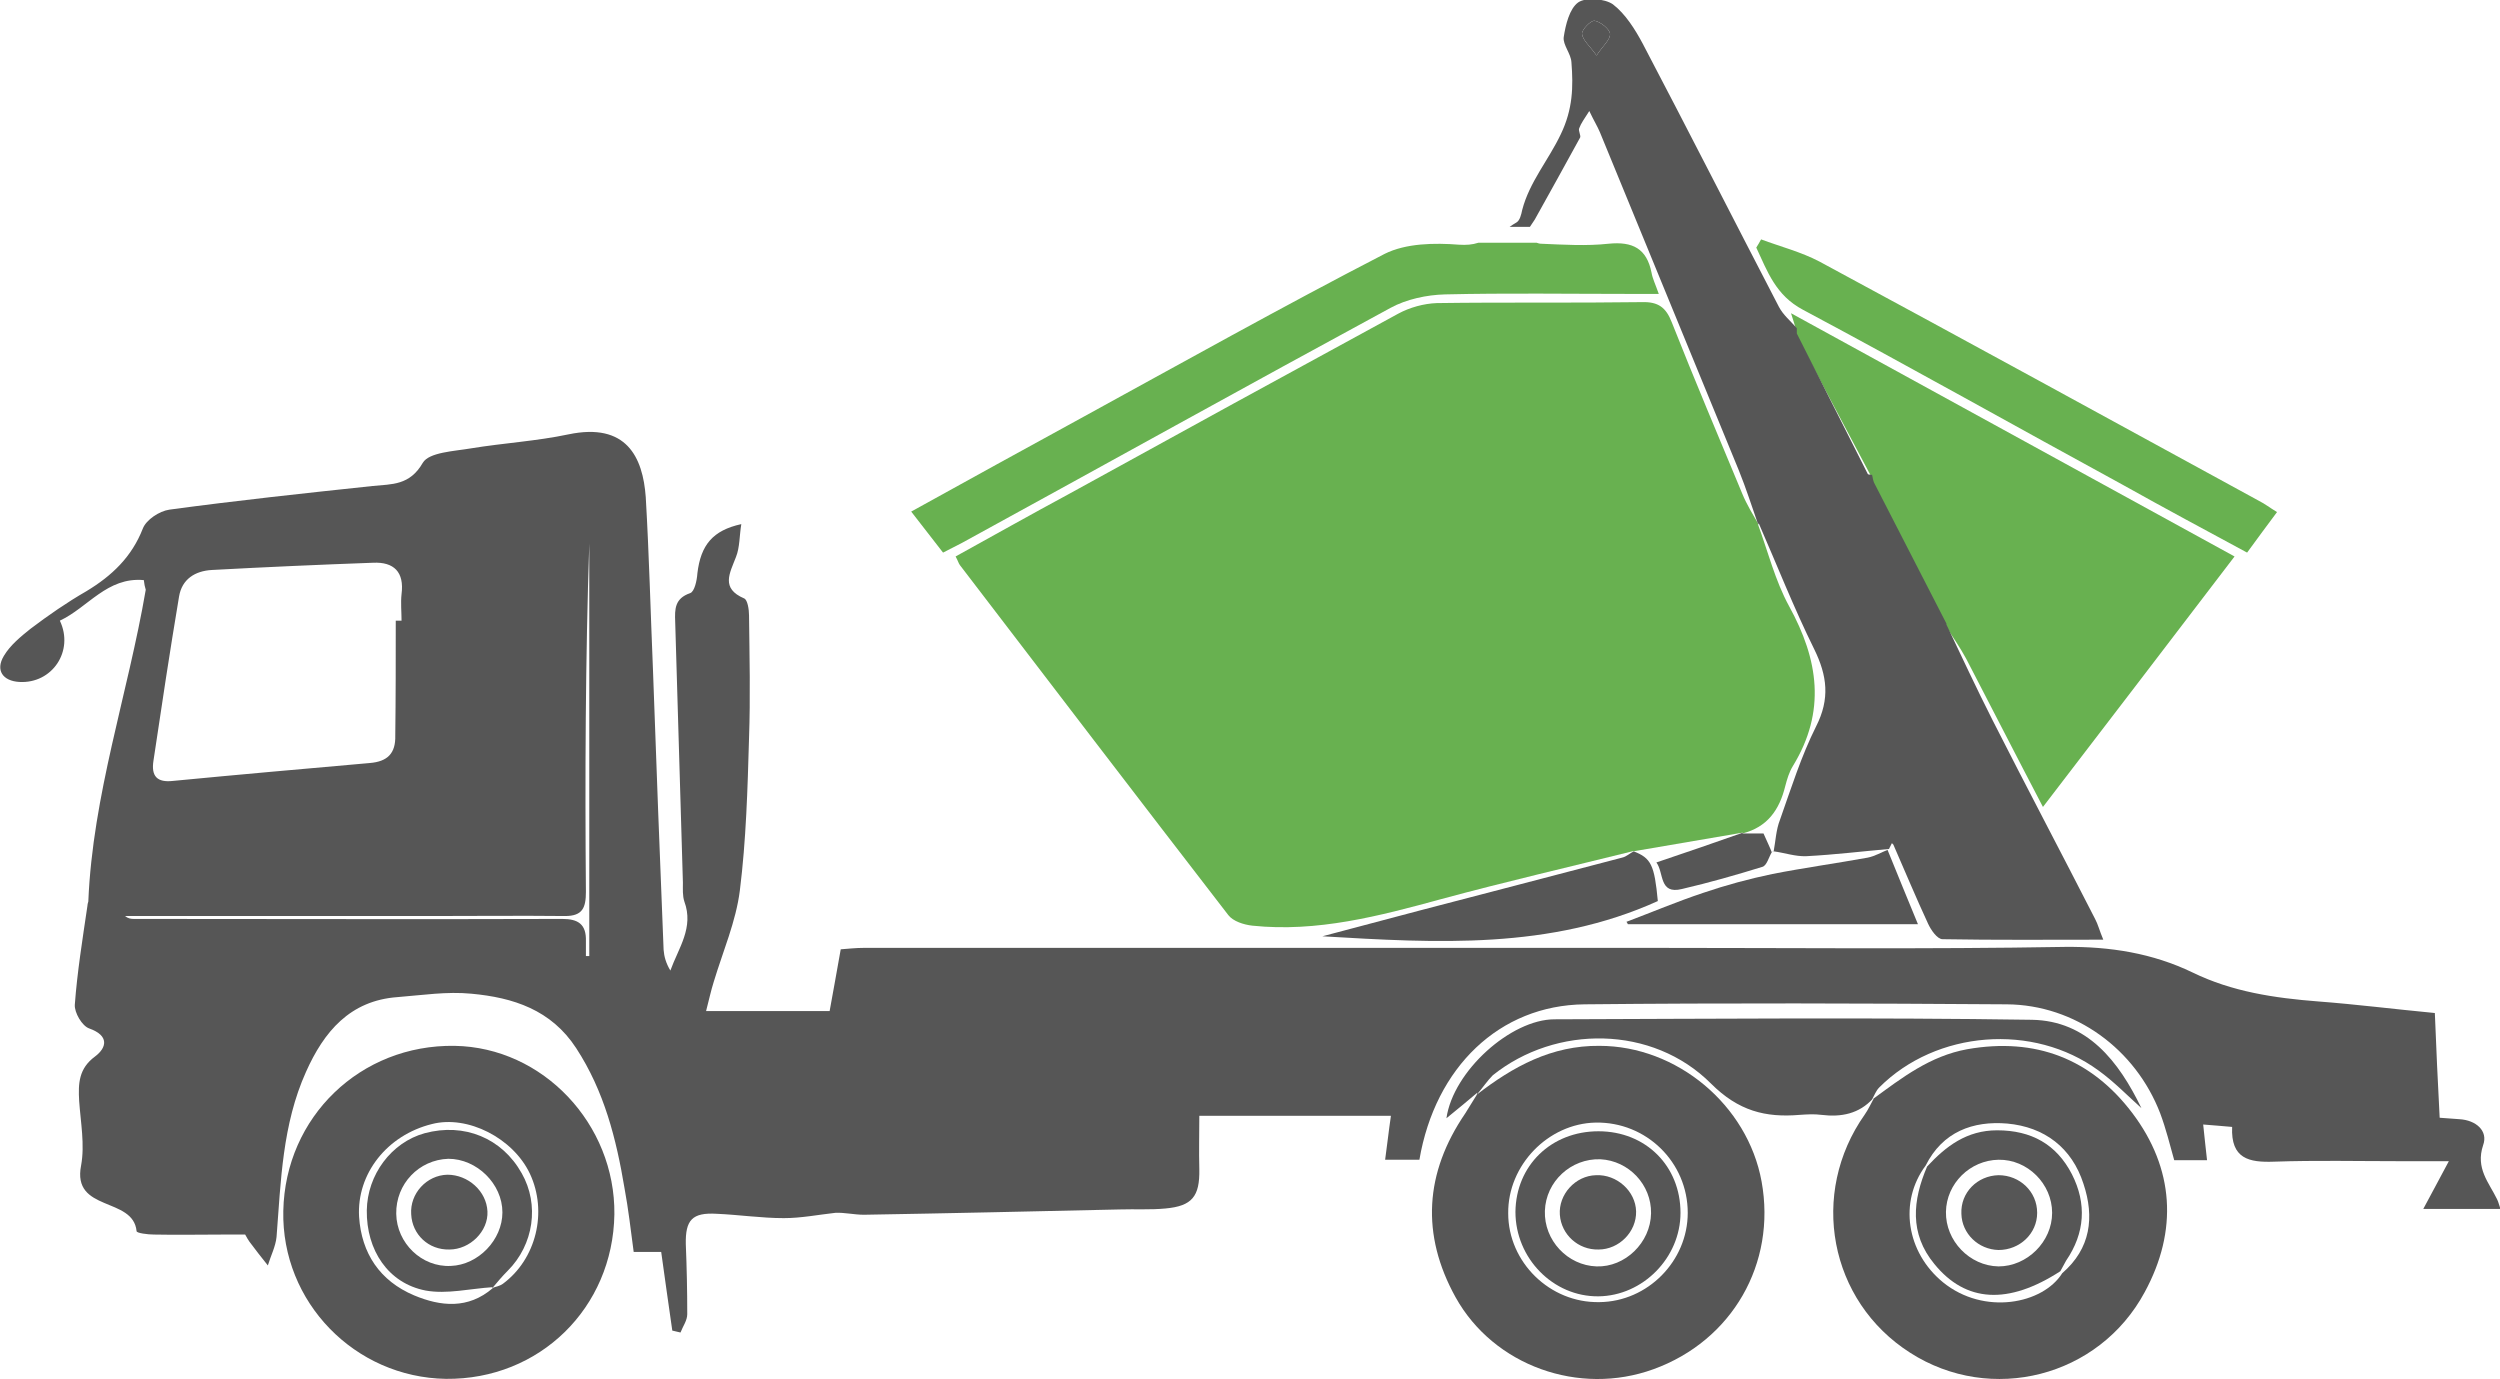
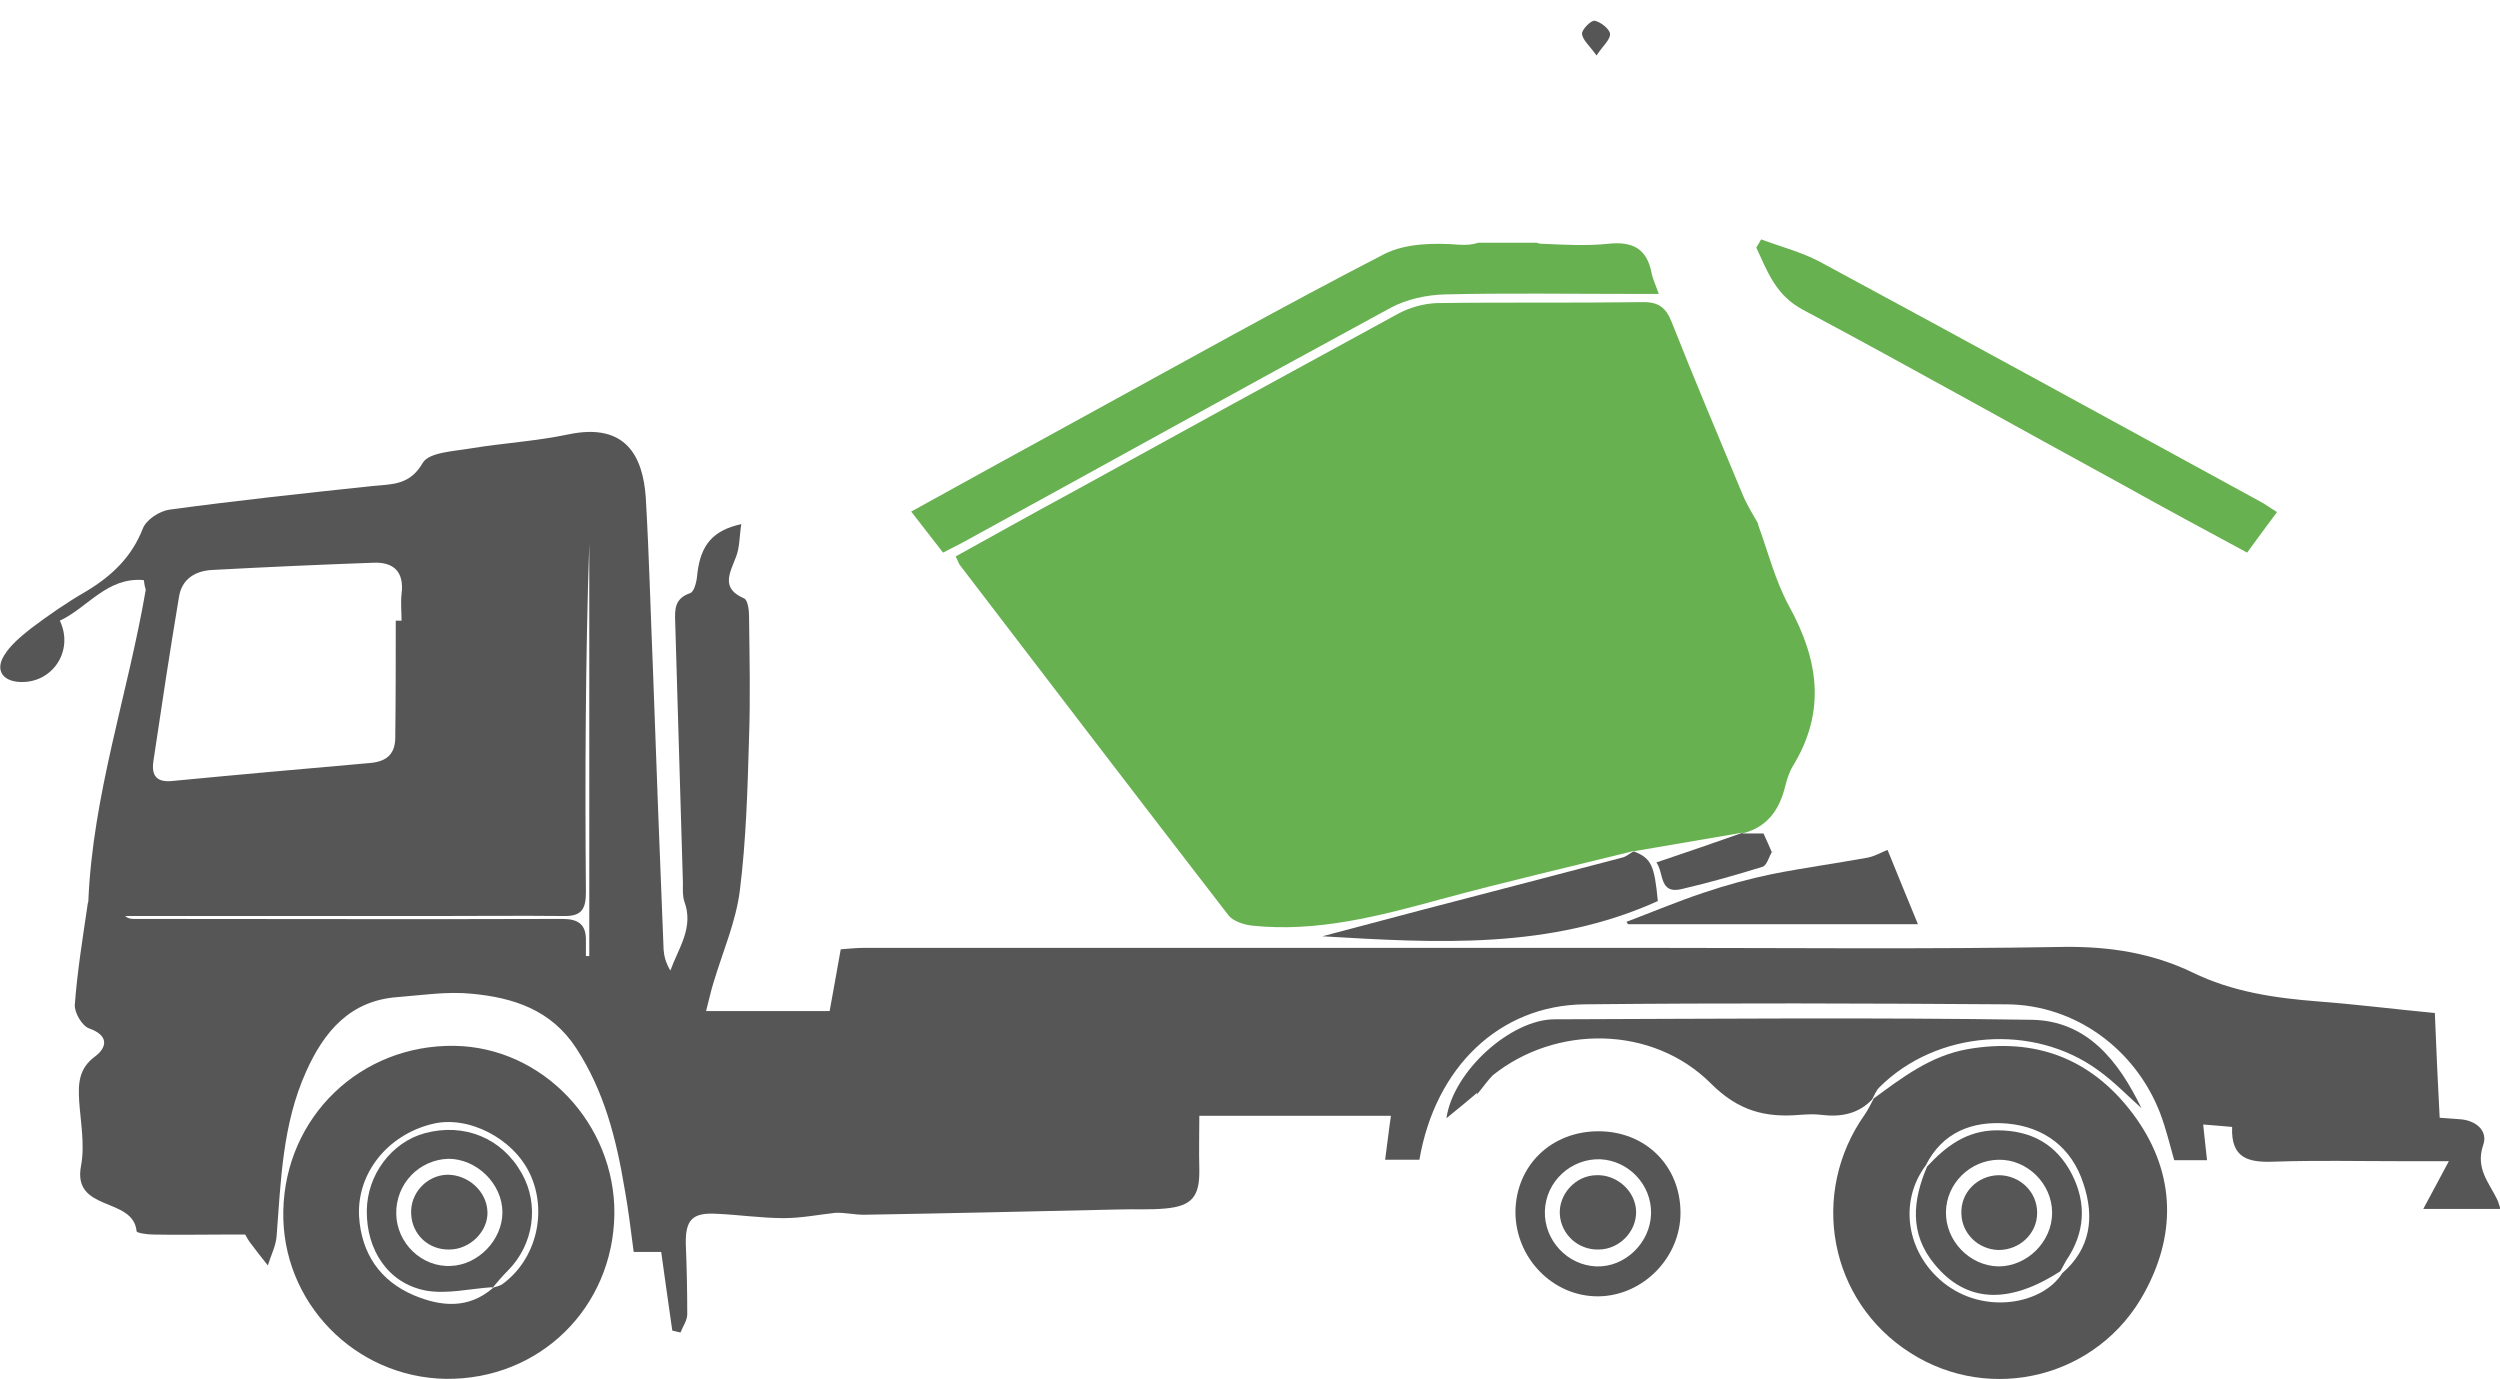
<svg xmlns="http://www.w3.org/2000/svg" version="1.1" id="Layer_1" x="0px" y="0px" viewBox="0 0 518 285.8" style="enable-background:new 0 0 518 285.8;" xml:space="preserve">
  <style type="text/css">
	.st0{fill:#565656;}
	.st1{fill:#68B150;}
</style>
  <g>
    <path class="st0" d="M29.8,120.2c-7.6-0.7-11.6,5.7-17.4,8.4c3,6.3-1.6,13.1-8.4,12.7c-3.4-0.2-5-2.4-3.2-5.4   c1.3-2.2,3.5-4,5.5-5.6c3.7-2.8,7.6-5.5,11.6-7.8c5.3-3.2,9.4-7.1,11.7-13c0.7-1.8,3.4-3.6,5.5-3.9c14-1.9,28-3.4,42.1-4.9   c4-0.4,7.7-0.1,10.4-4.8c1.3-2.2,6.5-2.4,10-3c6.7-1.1,13.6-1.5,20.2-2.9c12-2.5,15.4,4.7,16,13c0.7,12,1,24,1.5,35.9   c0.7,19.3,1.4,38.6,2.2,57.9c0.1,1.4,0.5,2.8,1.4,4.3c1.7-4.7,4.9-8.9,2.9-14.3c-0.4-1.2-0.3-2.6-0.3-3.9   c-0.5-18-1.1-36.1-1.6-54.1c-0.1-2.6-0.1-4.8,3.1-5.9c0.9-0.3,1.4-2.6,1.5-4.1c0.7-5.9,3.2-8.9,9.1-10.2c-0.4,2.4-0.3,4.8-1.1,6.8   c-1.3,3.4-3.2,6.5,1.7,8.6c0.7,0.3,1,2.3,1,3.5c0.1,8.5,0.3,17,0,25.5c-0.3,10.5-0.6,21.1-1.9,31.5c-0.8,6.4-3.5,12.6-5.4,18.9   c-0.6,1.9-1,3.8-1.6,6.1c8.6,0,16.8,0,25.6,0c0.7-4,1.5-8.1,2.3-12.8c1.4-0.1,3.1-0.3,4.9-0.3c54.1,0,108.3,0,162.4,0   c28.8,0,57.6,0.3,86.3-0.2c9.4-0.1,18.2,1.3,26.5,5.3c8.2,4,17,5.3,26,6c7.9,0.6,15.8,1.6,24.2,2.4c0.3,7.3,0.6,14.4,1,21.7   c1.5,0.1,2.8,0.2,4.1,0.3c3.4,0.2,6,2.4,4.9,5.4c-1.6,4.8,1.2,7.7,2.9,11.2c0.3,0.6,0.4,1.2,0.7,2c-5.3,0-10.4,0-16,0   c1.8-3.3,3.3-6.2,5.3-9.9c-3.7,0-7,0-10.2,0c-8.7,0-17.3-0.2-26,0.1c-5.2,0.2-9-0.6-8.7-7.2c-2-0.2-3.8-0.3-6-0.5   c0.3,2.7,0.5,4.9,0.8,7.4c-2.3,0-4.4,0-6.8,0c-0.9-3.2-1.7-6.5-2.9-9.7c-5.1-13.3-17.6-22.5-31.8-22.6c-29.2-0.2-58.3-0.3-87.5,0   c-17.6,0.2-30.9,13-34.2,32.2c-2.2,0-4.4,0-7.1,0c0.4-2.8,0.7-5.7,1.2-9.1c-13.2,0-26.3,0-39.7,0c0,3.6-0.1,7.3,0,11.1   c0.1,5.6-1.5,7.6-7,8.1c-3.1,0.3-6.3,0.1-9.5,0.2c-17.7,0.4-35.3,0.8-53,1.1c-2,0-4.1-0.5-5.9-0.4c-3.6,0.4-7.1,1.1-10.7,1.1   c-4.6,0-9.3-0.7-13.9-0.9c-5.1-0.3-6.5,1.3-6.4,6.3c0.2,4.8,0.3,9.7,0.3,14.5c0,1.3-0.9,2.5-1.4,3.8c-0.6-0.1-1.1-0.3-1.7-0.4   c-0.8-5.4-1.5-10.7-2.3-16.3c-1.9,0-3.5,0-5.7,0c-0.6-4.5-1.1-8.9-1.9-13.2c-1.7-10.2-4.2-20.1-10-29c-5.2-8-13.1-10.5-21.7-11.3   c-5.1-0.5-10.2,0.3-15.3,0.7c-9.9,0.7-15.3,7.2-19,15.5c-4.9,10.9-5.2,22.6-6.1,34.2c-0.2,2-1.2,3.9-1.8,5.9   c-1.3-1.6-2.6-3.3-3.8-4.9c-0.3-0.4-0.5-0.8-0.9-1.5c-1.4,0-2.9,0-4.4,0c-4.8,0-9.7,0.1-14.5,0c-1.3,0-3.6-0.3-3.6-0.7   c-0.7-7.2-13.4-3.9-11.5-13.6c0.8-4.3-0.1-9-0.4-13.4c-0.2-3.6-0.1-6.7,3.3-9.2c2.4-1.8,3-4.3-1.2-5.8c-1.5-0.5-3.1-3.3-3-4.9   c0.5-6.8,1.6-13.6,2.6-20.4c0-0.3,0.1-0.7,0.2-1c0.9-22.1,8.2-43,11.9-64.6C30,121.5,29.9,121.1,29.8,120.2z M82,128.6   c0.4,0,0.8,0,1.2,0c0-1.8-0.2-3.7,0-5.5c0.6-4.6-1.6-6.7-5.9-6.5c-11.1,0.4-22.3,0.9-33.4,1.5c-3.5,0.2-6.2,1.9-6.8,5.5   c-1.9,11.3-3.6,22.6-5.3,34c-0.5,3.2,0.7,4.6,4.1,4.2c13.5-1.3,27.1-2.5,40.7-3.7c3.7-0.3,5.4-2,5.3-5.7   C82,144.6,82,136.6,82,128.6z M121.4,198.1c0.2,0,0.5,0,0.7,0c0-28.5,0-57,0-85.5c-0.8,24.1-0.9,48.1-0.7,72.2c0,3.3-0.7,5-4.3,5   c-9.3-0.1-18.6,0-27.9,0c-21.1,0-42.2,0-63.3,0c0.6,0.5,1.2,0.6,1.8,0.6c29.6,0,59.2,0.1,88.8,0c3.3,0,5,1.1,4.9,4.6   C121.4,196,121.4,197.1,121.4,198.1z" />
    <path class="st1" d="M338.6,176.3c-13.3,3.3-26.7,6.4-40,10c-12.8,3.5-25.7,6.9-39.1,5.5c-1.8-0.2-4-0.9-5-2.2   c-18.6-24.1-37.1-48.3-55.6-72.5c-0.3-0.4-0.4-0.9-0.9-1.8c7.8-4.3,15.6-8.7,23.4-12.9c22.7-12.5,45.5-25,68.3-37.4   c2.4-1.3,5.3-2.1,8-2.2c14.2-0.2,28.3,0,42.5-0.2c3.4-0.1,5,1.1,6.2,4.2c4.7,11.9,9.7,23.7,14.6,35.5c0.9,2.2,2.2,4.3,3.4,6.4   l-0.2-0.2c2.1,5.7,3.6,11.8,6.5,17.1c6.1,11.1,7.7,21.8,0.8,33.1c-0.8,1.3-1.2,2.7-1.6,4.2c-1.2,4.9-3.7,8.5-8.9,9.8l0.2-0.2   c-7.6,1.3-15.2,2.6-22.8,3.9L338.6,176.3z" />
-     <path class="st1" d="M372.1,69.3c0-0.4,0-0.7,0-1.1c-0.2-0.7-0.4-1.5-1-3.3c31,17,61.1,33.5,91.9,50.4   c-13.2,17.3-26.2,34.3-39.7,51.9c-5.6-10.7-10.7-20.7-15.9-30.7c-1.3-2.4-2.9-4.7-4.4-7l0.2,0.2c-5-9.8-10.1-19.6-15.1-29.4   c-0.1-0.5-0.2-1.1-0.4-1.6C382.5,88.9,377.3,79.1,372.1,69.3z" />
    <path class="st0" d="M388.1,227.7c6-4.4,11.8-8.9,19.5-10.3c14.2-2.5,25.7,2,34.2,13.2c8.7,11.5,9.5,24.4,2.6,37.1   c-9.5,17.7-31.9,23.3-48.6,12.6c-16.8-10.7-21-33-9.4-49.4c0.7-1,1.3-2.3,1.9-3.4C388.2,227.6,388.1,227.7,388.1,227.7z M399,241.5   c-5.6,7.5-4,18,3.6,24.2c8.5,6.9,20.7,4.5,24.7-1.9c5.9-5.1,6.7-11.6,4.4-18.5c-2.4-7.5-8.1-11.8-15.8-12.5   C408.8,232.2,402.5,234.5,399,241.5z" />
-     <path class="st0" d="M306,226.8c7.5-5.8,15.5-10.2,25.4-10.1c16,0,30.7,12.2,33.6,28.1c3.1,17-6.1,33-22.4,38.9   c-15.4,5.6-33.1-0.7-41-14.9c-7.2-13-6.4-25.8,2-38.1c0.9-1.4,1.7-2.8,2.6-4.2C306.1,226.4,306,226.8,306,226.8z M331.4,269.8   c10-0.1,18.3-8.5,18.3-18.5c0-10.5-8.6-18.9-19.1-18.7c-9.8,0.2-18.2,8.8-18.1,18.8C312.5,261.5,321.1,270,331.4,269.8z" />
    <path class="st0" d="M127.3,251.6c-0.3,19.4-15.5,34.3-34.9,34.1c-18.9-0.3-34.1-15.9-33.7-34.8c0.4-19.5,16-34.5,35.5-34.2   C112.5,217,127.5,232.9,127.3,251.6z M101.9,266.9c0.8-0.3,1.6-0.4,2.3-0.9c6.9-5.1,9.3-14.9,5.6-22.8   c-3.5-7.4-12.9-12.2-20.3-10.3c-9.3,2.3-15.6,10.3-15.1,19.2c0.5,7.6,4.3,13.3,11.4,16.3c5.5,2.3,11.2,2.9,16.3-1.5   C102.1,266.7,101.9,266.9,101.9,266.9z" />
    <path class="st1" d="M364.9,49.6c4,1.5,8.3,2.6,12.1,4.6c30.4,16.4,60.7,33,91.1,49.6c1.2,0.6,2.2,1.4,3.7,2.3   c-2.1,2.8-4,5.4-6.2,8.4c-8.7-4.7-17.1-9.2-25.5-13.9c-22.2-12.1-44.2-24.5-66.5-36.4c-5.7-3-7.4-8-9.7-12.9   C364.2,50.8,364.6,50.2,364.9,49.6z" />
    <path class="st0" d="M306,226.8l0.1-0.4c-1.9,1.6-3.8,3.2-6.4,5.3c1.4-9.8,13.4-20.5,22.4-20.5c33-0.1,65.9-0.4,98.9,0.1   c11.5,0.2,18,8.6,22.7,18.3c-2.9-2.6-5.7-5.5-8.9-7.8c-13.5-9.9-33.6-8.3-45.4,3.5c-0.7,0.7-1,1.6-1.5,2.5l0.2-0.2   c-2.9,3.2-6.6,3.9-10.7,3.4c-1.5-0.2-3-0.1-4.5,0c-7.1,0.6-12.7-0.8-18.4-6.5c-12.1-12.1-32.1-12.2-45.2-1.7   C308.2,223.9,307.2,225.4,306,226.8z" />
    <path class="st0" d="M338.5,176.4c3.6,1.4,4.3,2.8,5,10.3c-22.3,10.1-45.8,8.7-69.5,7.3c6.7-1.8,13.3-3.5,20-5.3   c14.1-3.7,28.1-7.3,42.1-11C337,177.5,337.7,176.8,338.5,176.4C338.6,176.3,338.5,176.4,338.5,176.4z" />
    <path class="st0" d="M391.1,176.1c2,5,4.1,10,6.3,15.4c-20.5,0-40.3,0-60.1,0c-0.1-0.2-0.2-0.4-0.3-0.5c5.3-2,10.5-4.2,15.9-6   c4.7-1.6,9.5-2.9,14.3-3.9c6.6-1.3,13.2-2.2,19.8-3.4C388.5,177.4,389.8,176.6,391.1,176.1C391.2,176.1,391.1,176.1,391.1,176.1z" />
    <path class="st0" d="M367.1,176.6c-0.6,1-1,2.7-1.9,3c-5.5,1.7-11.1,3.3-16.7,4.6c-4.8,1.2-3.7-3.4-5.3-5.5   c6.2-2.1,12.1-4.1,18-6.2l-0.2,0.2c1.6,0,3.2,0,4.4,0c0.7,1.6,1.3,2.8,1.8,4.1C367.2,176.7,367.1,176.6,367.1,176.6z" />
    <path class="st0" d="M426.9,263.4c-10.8,7-19.6,6.5-26.1-1.5c-5.2-6.3-4.5-13.2-1.5-20.2c3.9-4.2,8.2-7.5,14.5-7.5   c7.1,0,12.3,2.9,15.5,9.1c3.1,6.1,2.7,12.2-1.2,17.9C427.7,261.9,427.3,262.7,426.9,263.4z M425.2,251.3c0-6-5.1-11.1-11.1-11   c-5.9,0.1-10.8,4.9-10.9,10.8c-0.1,6,4.9,11.2,10.9,11.3C420,262.4,425.2,257.3,425.2,251.3z" />
    <path class="st0" d="M348.2,251.3c0,9.3-7.8,17.2-17,17.3c-9.4,0.1-17.2-7.9-17.2-17.5c0.1-9.6,7.4-16.7,17.2-16.7   C341,234.4,348.2,241.6,348.2,251.3z M320.1,250.9c-0.2,6.1,4.7,11.3,10.7,11.5c5.9,0.2,11.2-4.9,11.3-11   c0.1-5.9-4.6-10.9-10.5-11.2C325.5,240,320.3,244.8,320.1,250.9z" />
    <path class="st0" d="M102.1,266.7c-4.7,0.3-9.5,1.5-13.9,0.7c-7.8-1.5-12.3-8.4-12.2-16.6c0.1-7.4,5.1-14.1,12-16   c8.2-2.2,16,1,20.1,8.3c3.7,6.5,2.5,14.8-2.9,20.2c-1.1,1.1-2.2,2.4-3.2,3.6C101.9,266.9,102.1,266.7,102.1,266.7z M82.1,251.5   c0.1,6.1,5.3,11.1,11.3,10.8c5.7-0.2,10.7-5.4,10.7-11.1c0-5.9-5.3-11.1-11.2-11.1C86.8,240.3,82,245.3,82.1,251.5z" />
    <path class="st0" d="M414.1,243.5c4.4,0,8,3.4,8,7.8c0,4.3-3.6,7.7-8,7.7c-4.2-0.1-7.6-3.4-7.7-7.5   C406.2,247.1,409.7,243.6,414.1,243.5z" />
    <path class="st0" d="M339,251c0.1,4.2-3.5,7.9-7.8,7.9c-4.2,0.1-7.7-3.1-8-7.2c-0.3-4.2,3.2-8.1,7.5-8.2   C335,243.3,338.9,246.8,339,251z" />
    <path class="st0" d="M101,251c0.2,4.1-3.6,7.9-7.9,7.9c-4.3,0.1-7.7-3.1-7.9-7.3c-0.3-4.3,3.2-8.1,7.5-8.2   C97,243.4,100.8,246.8,101,251z" />
    <path class="st0" d="M330.4,4.3c-0.8-0.1-2.7,1.9-2.6,2.7c0.1,1.3,1.6,2.5,3,4.5c1.3-2,2.9-3.3,2.8-4.5   C333.5,6,331.6,4.5,330.4,4.3z" />
    <path class="st0" d="M367.4,176.6c0-0.1,0-0.1,0-0.2c0,0-0.1,0-0.1,0L367.4,176.6z" />
-     <path class="st0" d="M434.1,190.4c-7-13.7-14.2-27.3-21.2-41.1c-3.4-6.7-6.5-13.4-9.7-20.1l0.2,0.2c-5-9.8-10.1-19.6-15.1-29.4   c-0.2-0.5-0.3-1.1-0.4-1.6c-0.3-0.1-0.8,0-0.9-0.2c-4.9-9.7-9.8-19.4-14.7-29.1c0-0.4,0-0.7,0-1.1c-1.3-1.5-2.8-2.7-3.7-4.4   c-9.4-18.1-18.7-36.4-28.2-54.5c-1.6-3-3.6-6.2-6.2-8.2c-1.7-1.2-5.6-1.5-7.2-0.4c-1.8,1.3-2.6,4.6-3,7.2c-0.2,1.6,1.5,3.4,1.6,5.2   c0.4,5.1,0.3,9.7-2.2,14.9c-2.5,5.3-6.5,9.9-8,15.7c-0.2,1-0.5,2.2-1.2,2.6c-0.5,0.3-1,0.6-1.4,0.9h4.2c0.3-0.5,0.7-1,1-1.5   c3.1-5.6,6.3-11.3,9.4-17c0.2-0.4-0.4-1.4-0.2-1.9c0.4-1.1,1.1-2,2.1-3.6c1,2.1,1.7,3.2,2.2,4.4c9.6,23.4,19.2,46.7,28.8,70.1   c1.5,3.7,2.7,7.5,4,11.2l0.1-0.3c3.8,8.7,7.3,17.6,11.5,26.1c2.7,5.5,3.3,10.3,0.4,16c-3.1,6.2-5.2,12.9-7.5,19.4   c-0.8,2-0.9,4.4-1.3,6.5c2.3,0.3,4.5,1.1,6.8,1c5.8-0.3,11.5-1,17.2-1.5h-0.1c0.2-0.4,0.4-0.8,0.6-1.2c0.1,0.1,0.2,0.2,0.3,0.3   c2.4,5.5,4.7,11,7.2,16.4c0.6,1.3,1.9,3.2,3,3.2c10.9,0.2,21.8,0.1,33.3,0.1C435,192.8,434.7,191.5,434.1,190.4z M330.8,11.5   c-1.4-2-2.9-3.2-3-4.5c-0.1-0.8,1.8-2.8,2.6-2.7c1.2,0.2,3.1,1.7,3.2,2.7C333.7,8.2,332.1,9.5,330.8,11.5z" />
    <path class="st1" d="M302.3,50.7c-5.1-0.4-11-0.3-15.4,1.9c-21.3,11-42.2,22.7-63.2,34.2c-11.5,6.3-23,12.6-34.9,19.2   c2.4,3.1,4.5,5.8,6.6,8.5c1.6-0.8,2.7-1.4,3.9-2c29.6-16.2,59.1-32.6,88.8-48.7c3.3-1.8,7.5-2.7,11.3-2.8   c12.8-0.3,25.7-0.1,38.5-0.1c1.7,0,3.5,0,5.8,0c-0.7-2-1.3-3.2-1.5-4.4c-1-5-3.9-6.5-8.9-6c-4.6,0.5-9.3,0.2-14,0   c-0.3,0-0.6-0.1-0.9-0.2h-12.1C305.1,50.7,303.8,50.8,302.3,50.7z" />
  </g>
</svg>